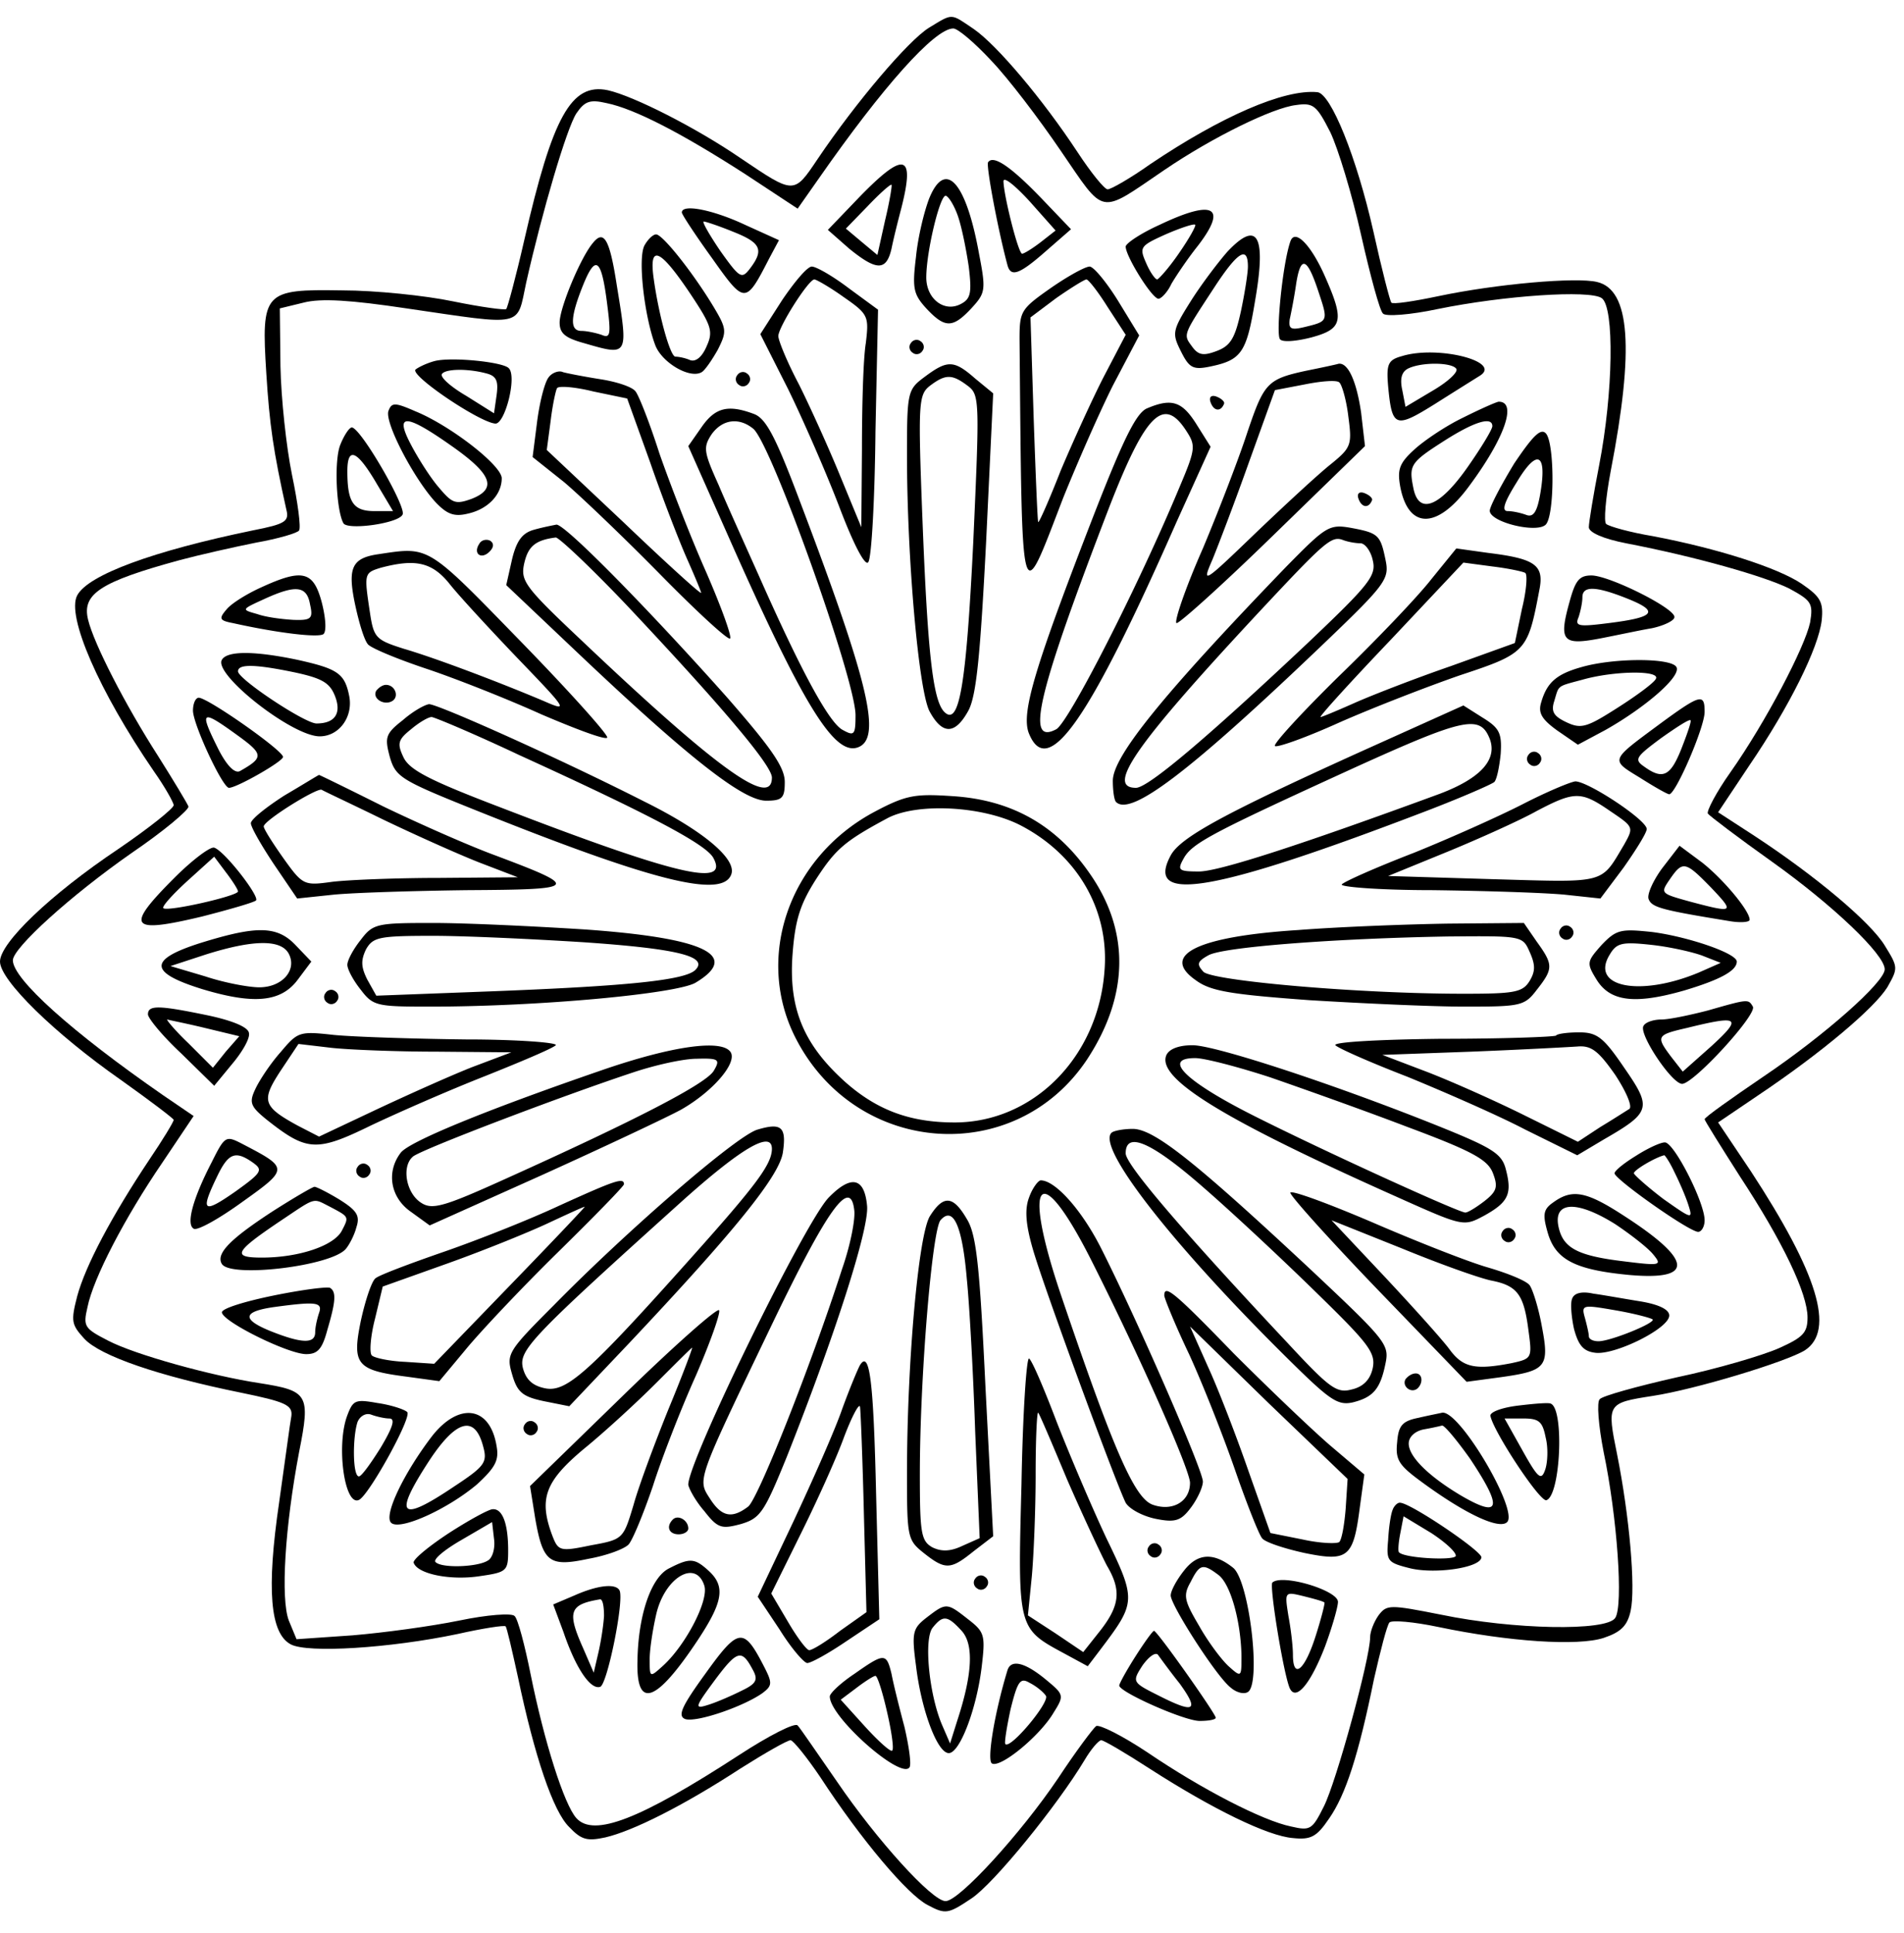
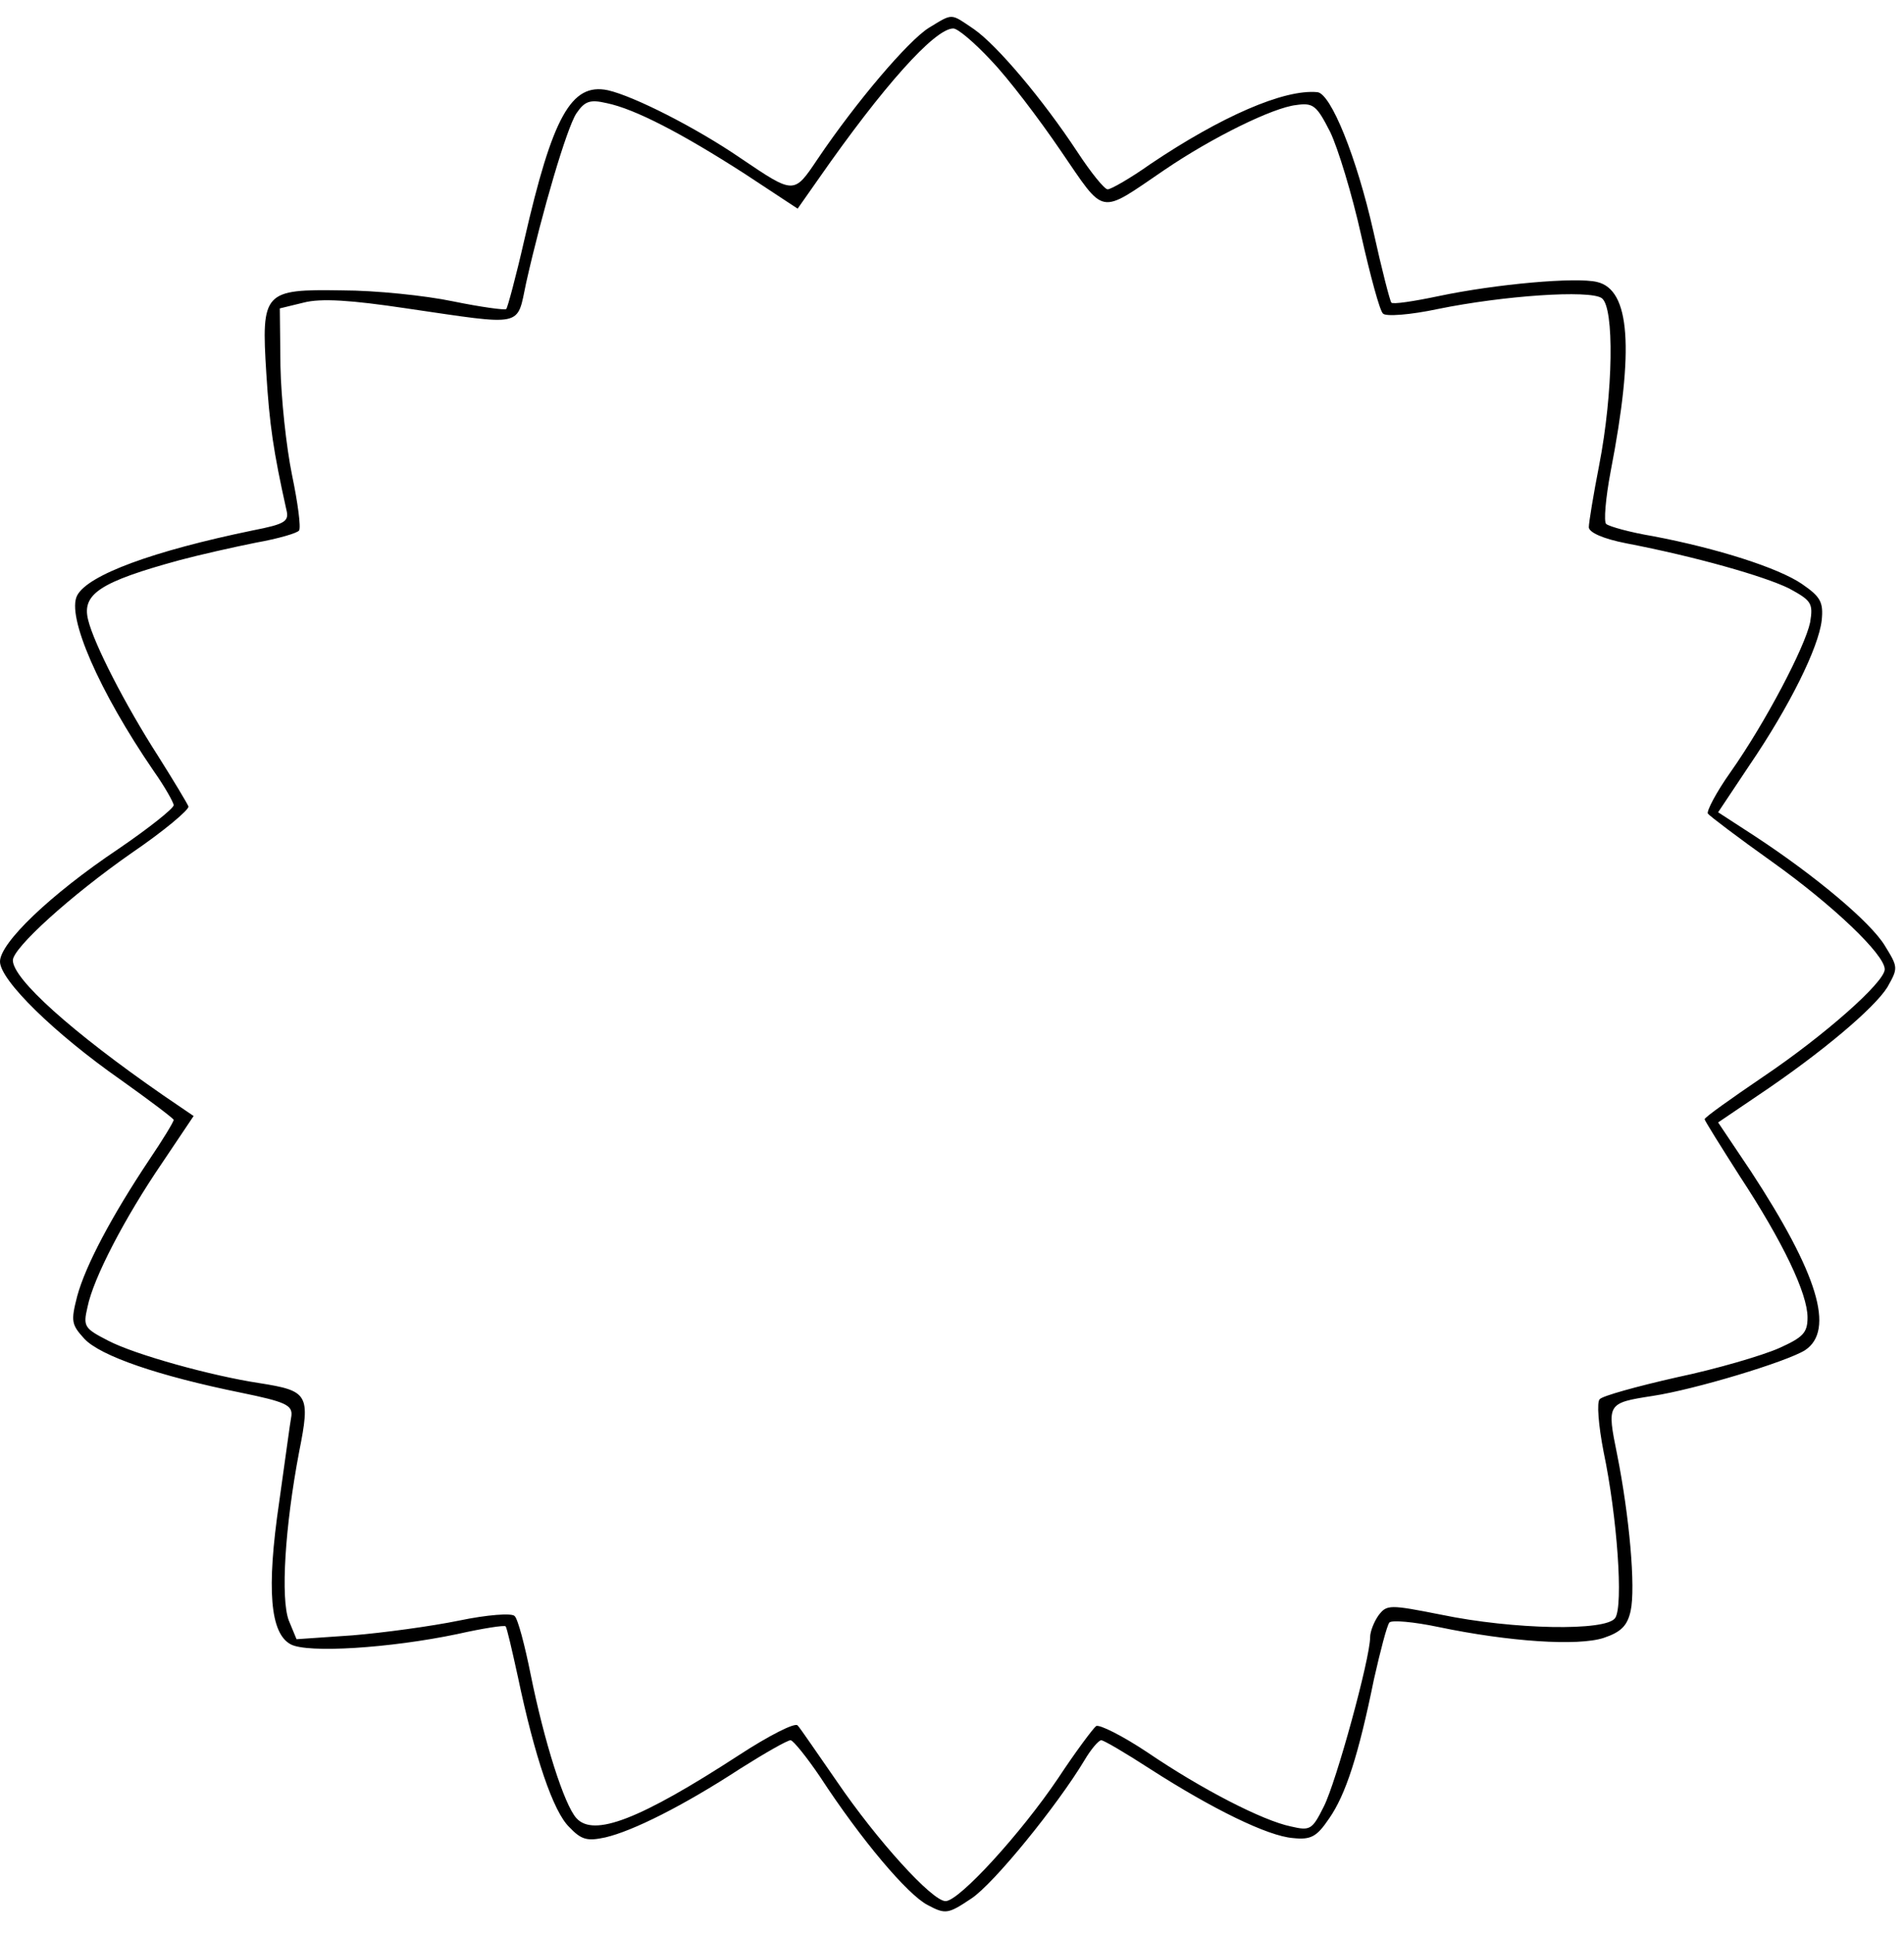
<svg xmlns="http://www.w3.org/2000/svg" version="1.0" viewBox="0 0 468 475">
  <path d="M228.31 6.836c-5.059 3.162-17.866 18.183-27.352 32.255-5.85 8.696-5.692 8.696-18.815-.158-11.068-7.59-26.405-15.337-32.729-16.76-9.012-1.897-13.598 6.482-20.554 36.84-2.056 9.012-4.111 16.601-4.427 16.917s-6.167-.474-13.124-1.897c-6.798-1.423-19.13-2.688-27.194-2.688-19.29-.316-19.922.316-18.657 20.396.79 12.65 1.739 19.132 4.901 33.362.79 3.004-.158 3.636-8.222 5.217-24.507 5.06-40.476 10.91-43.164 15.97s5.376 23.558 18.815 43.163c2.688 3.795 4.902 7.748 4.902 8.38 0 .79-6.167 5.692-13.598 10.752C12.332 219.81 0 231.669 0 236.254s13.44 17.708 29.725 29.092c7.115 5.06 12.965 9.487 12.965 9.803 0 .474-2.688 4.901-6.008 9.803-9.17 13.755-15.653 25.93-17.709 33.52-1.58 6.165-1.423 6.956 1.74 10.434 3.952 4.27 18.34 9.17 38.578 13.282 10.752 2.213 12.65 3.004 12.333 5.692-.316 1.58-1.581 11.225-3.004 21.186-3.162 21.503-2.214 32.255 2.846 34.943 4.11 2.213 24.349.948 40.95-2.53 6.325-1.423 11.542-2.214 11.858-1.897s1.582 5.85 3.005 12.332c4.11 19.606 8.696 33.203 12.648 36.998 3.004 3.162 4.427 3.478 8.855 2.53 6.798-1.581 19.13-7.748 33.203-16.918 6.008-3.795 11.542-6.957 12.332-6.957.633 0 3.953 4.11 7.273 9.012 10.12 15.495 21.503 28.934 26.405 31.464 4.427 2.372 5.06 2.214 10.751-1.58 5.534-3.637 21.187-22.927 27.827-33.995 1.582-2.687 3.479-4.901 4.111-4.901s6.008 3.162 11.859 6.957c15.494 9.96 29.092 16.601 35.258 17.076 4.427.474 5.85-.317 8.854-4.744 4.111-5.85 7.273-15.652 11.068-34.31 1.581-6.956 3.162-13.123 3.795-13.913.632-.633 6.008-.158 12.016 1.107 17.392 3.636 34.31 4.743 40.634 2.688 4.27-1.423 5.85-3.005 6.64-6.641 1.266-5.692-.315-23.4-3.32-38.42-2.53-12.492-2.53-12.65 8.697-14.389 10.435-1.581 32.886-8.38 37.472-11.226 7.43-4.901 3.162-18.815-13.282-43.954l-8.063-12.017 9.803-6.64c15.81-10.594 28.618-21.503 31.78-26.563 2.688-4.743 2.688-4.901-.633-10.277-3.478-5.692-16.76-16.918-31.938-26.879l-9.012-5.85 7.59-11.384c10.118-14.862 17.075-29.092 17.866-35.732.474-4.586-.317-5.85-4.902-9.013-5.85-3.952-20.712-8.696-36.523-11.7-5.692-.948-10.752-2.371-11.542-3.004-.633-.474-.158-6.324 1.106-12.965 5.85-30.199 4.744-44.587-3.32-46.484-5.06-1.265-24.823.474-39.053 3.478-6.008 1.265-11.226 2.056-11.542 1.581-.316-.316-2.372-8.221-4.427-17.55-4.111-18.183-10.435-33.835-13.756-34.152-8.221-.79-23.716 6.008-41.108 17.709-4.902 3.478-9.645 6.166-10.436 6.166s-4.11-4.111-7.43-9.17c-8.539-12.966-19.765-26.247-25.456-30.2-5.85-3.952-5.06-3.952-11.068-.316zm15.338 8.064c4.11 4.269 11.7 14.23 17.075 22.135 11.068 16.128 9.17 15.811 25.456 4.744 11.858-8.064 26.72-15.337 32.413-15.97 4.269-.632 5.06.159 8.38 6.641 1.897 3.953 5.375 15.337 7.589 25.298 2.213 9.803 4.585 18.657 5.376 19.29.632.79 6.798.315 13.439-1.108 16.285-3.32 37.314-4.743 40.318-2.688 3.162 2.214 2.846 23.243-.633 41.11-1.423 7.272-2.53 14.07-2.53 15.178 0 1.265 3.48 2.846 9.171 3.952 17.234 3.32 33.836 8.064 40.002 11.068 5.534 3.004 6.008 3.637 5.218 8.38-1.265 6.008-10.91 24.507-19.606 36.84-3.479 4.901-5.85 9.486-5.534 10.119.474.632 7.59 6.008 15.811 11.858 14.862 10.593 27.67 22.768 27.67 26.404 0 3.162-14.863 16.286-29.883 26.405-7.906 5.375-14.389 9.96-14.389 10.435 0 .316 3.953 6.64 8.697 14.072 10.593 16.127 16.601 28.776 16.601 34.626 0 3.794-1.107 4.901-7.115 7.589-3.953 1.74-15.178 5.06-24.981 7.115-9.803 2.214-18.341 4.585-18.973 5.376-.791.632-.317 6.482.948 12.965 3.32 15.81 4.902 37.788 2.846 40.792-2.213 3.32-25.14 2.846-42.69-.79-12.806-2.53-13.439-2.53-15.494.158-1.107 1.58-2.056 3.952-2.056 5.375 0 5.218-8.38 35.733-11.384 41.583-2.846 5.692-3.32 6.009-8.063 4.902-6.957-1.423-21.978-9.17-35.259-18.183-6.166-4.11-11.858-6.957-12.649-6.482-.79.632-5.06 6.324-9.328 12.806-9.17 13.598-24.349 30.2-27.67 30.2s-16.917-15.021-26.72-29.409c-4.743-6.799-9.012-13.123-9.645-13.756-.632-.79-7.115 2.53-14.388 7.274-24.349 15.81-35.732 20.238-40.001 15.494-3.005-3.32-7.906-18.815-11.226-35.258-1.423-7.115-3.162-13.756-3.953-14.388-.632-.79-6.799-.316-13.597 1.107-6.957 1.423-18.657 3.004-26.247 3.636l-13.755.949-1.898-4.585c-2.055-5.376-.948-23.085 2.53-41.425 2.846-14.23 2.214-15.02-9.803-16.918-11.542-1.74-30.515-6.957-37.156-10.435-5.85-3.004-6.166-3.479-5.059-8.222 1.423-7.115 9.17-21.977 18.34-35.417l7.748-11.542-7.431-5.06c-22.61-15.652-36.998-28.617-36.998-33.202 0-3.004 14.072-15.811 29.25-26.405 7.906-5.375 14.072-10.593 13.914-11.384-.316-.79-3.636-6.324-7.43-12.332-8.223-12.807-15.812-27.67-17.235-33.52-1.581-6.324 2.846-9.328 22.61-14.704 4.743-1.265 13.123-3.162 18.657-4.269 5.376-.948 10.277-2.371 10.593-3.004.474-.79-.316-6.799-1.74-13.597-1.422-6.957-2.687-18.815-2.845-26.72l-.158-14.23 5.85-1.424c4.269-1.107 11.542-.632 25.298 1.423 29.25 4.27 27.036 4.744 29.408-6.324 3.953-17.55 9.96-37.947 12.333-41.583 2.055-3.004 3.32-3.479 7.43-2.53 6.958 1.423 18.5 7.431 33.994 17.392l12.965 8.538 5.218-7.431c15.653-22.452 28.46-36.84 33.045-36.84 1.107 0 5.218 3.479 9.329 7.906z" />
-   <path d="M242.857 39.881c-.474.949 2.372 16.286 4.743 25.14.79 3.162 2.846 2.53 9.487-3.32l6.166-5.376-7.115-7.431c-7.747-8.064-12.016-10.91-13.281-9.013zm12.965 19.606c-2.055 1.581-4.11 2.846-4.585 2.846-.949 0-4.585-14.546-4.585-17.867.158-1.106 3.004 1.265 6.482 5.06l6.325 7.115-3.637 2.846zM211.235 48.42l-7.747 8.063 5.217 4.585c6.799 5.534 9.17 5.534 10.435 0 .475-2.372 1.582-6.799 2.372-9.803 3.479-13.597.79-14.23-10.277-2.846zm6.324 5.691l-1.897 8.538-3.795-3.162-3.952-3.32 5.375-5.534c3.004-3.162 5.692-5.534 5.85-5.218.159.158-.474 4.111-1.58 8.696zM228.469 48.577c-1.265 3.163-2.846 9.645-3.32 14.546-.949 7.748-.633 9.17 2.53 12.65 4.585 4.9 6.482 4.9 11.067 0 3.479-3.795 3.637-4.428 1.897-13.44-3.162-17.55-8.221-23.242-12.174-13.756zm6.957 4.427c.948 2.688 2.055 8.222 2.688 12.491.79 6.483.474 7.906-1.898 9.17-4.11 2.214-8.538-1.264-8.538-6.482 0-6.324 3.32-20.08 4.744-20.08.632 0 2.055 2.214 3.004 4.901zM167.597 52.214c0 .474 3.32 5.534 7.43 11.226 8.064 11.384 8.222 11.384 14.073 0l2.371-4.427-8.38-3.795c-7.747-3.637-15.494-5.218-15.494-3.004zm12.648 4.743c6.8 2.688 7.59 4.427 4.111 9.012-2.055 2.688-2.53 2.372-7.273-4.269-2.688-3.952-4.585-7.273-4.11-7.273s3.794 1.107 7.272 2.53zM285.072 55.218c-4.585 2.055-8.38 4.585-8.38 5.376 0 2.371 6.483 12.807 8.064 12.807.633 0 2.214-1.582 3.162-3.637 1.107-1.897 3.953-6.166 6.483-9.328 7.431-9.645 3.953-11.542-9.329-5.218zm4.744 6.957c-2.372 3.478-4.902 6.324-5.376 6.482-.474 0-1.74-1.739-2.688-3.952-1.74-3.953-1.581-4.27 4.743-7.115 3.637-1.582 6.957-2.688 7.273-2.372.317.158-1.423 3.32-3.952 6.957zM145.777 59.645c-3.004 3.478-8.221 15.97-8.221 19.606 0 2.688 1.423 3.794 6.008 5.06 10.91 3.161 10.91 3.32 8.063-14.073-1.739-11.384-3.162-13.913-5.85-10.593zm3.479 15.179c.949 7.43.79 8.38-1.423 7.43-1.423-.474-3.637-.948-4.902-.948-2.846 0-2.846-3.162.317-11.068s4.585-6.798 6.008 4.586zM158.426 60.277c-1.739 3.163 0 17.709 2.688 24.666 1.74 4.269 8.538 8.221 11.384 6.482.79-.474 2.53-3.004 3.953-5.534 2.213-4.427 2.213-5.06-1.107-10.593-5.06-8.38-12.49-17.708-14.072-17.708-.79 0-2.055 1.264-2.846 2.687zm11.226 11.859c5.376 8.063 5.692 9.328 3.953 13.123-1.107 2.53-2.688 3.794-4.111 3.162-1.107-.474-2.688-.79-3.478-.79-1.265 0-4.111-10.12-5.376-19.448-1.107-8.222 1.58-7.115 9.012 3.953zM301.674 61.859c-2.214 2.53-6.325 7.905-9.012 12.174-4.586 7.273-4.586 7.906-2.372 12.333 2.055 4.11 3.004 4.585 7.431 3.636 7.431-1.581 8.696-3.478 10.752-15.969 2.846-16.285.632-20.08-6.8-12.174zm5.06 3.636c0 1.581-.791 6.64-1.74 11.068-1.423 6.482-2.53 8.38-5.85 9.645s-4.585 1.106-6.166-1.107c-2.214-3.004-2.214-2.688 5.534-14.546 5.692-8.696 8.221-10.278 8.221-5.06zM317.169 59.329c-1.898 5.376-3.637 22.926-2.53 24.033.632.79 4.11.474 7.747-.475 7.59-2.055 8.064-4.11 3.479-14.546-3.479-8.064-7.59-12.333-8.696-9.012zm6.957 12.49c2.371 7.115 2.371 7.115-3.479 8.538-3.32.791-3.953.475-3.636-1.897.316-1.423 1.106-5.376 1.58-8.696 1.107-7.115 2.689-6.64 5.534 2.055zM192.262 73.717l-5.376 8.38 6.799 13.439c3.636 7.431 9.328 20.396 12.649 29.092 3.794 9.961 6.482 14.704 7.114 13.44.791-1.265 1.582-15.653 1.74-32.097l.632-29.883-7.115-5.217c-3.953-3.004-8.063-5.376-9.17-5.376s-4.27 3.795-7.273 8.222zm15.02-.79c6.167 4.268 6.325 4.743 5.534 11.383-.632 3.795-.949 15.495-.949 26.088l-.158 19.132-5.217-12.65c-2.846-6.956-7.432-17.075-10.12-22.45-2.845-5.377-5.059-10.752-5.059-11.859 0-2.214 7.431-13.914 8.854-13.914.475 0 3.795 1.898 7.115 4.27zM258.352 70.713c-7.431 5.217-7.748 5.692-7.748 12.649.633 68.461.158 66.406 10.752 38.895 3.32-8.222 8.696-20.555 12.174-27.512l6.483-12.332-5.218-8.538c-2.846-4.585-6.008-8.38-6.957-8.38-1.106 0-5.375 2.372-9.486 5.218zm13.913 4.743l4.428 6.799-5.376 10.277c-2.846 5.534-7.59 15.969-10.594 23.084-2.846 7.273-5.375 12.965-5.533 12.649-.159-.158-.633-11.542-1.107-25.298l-.79-24.981 6.324-4.744c3.636-2.53 6.956-4.585 7.43-4.585s2.847 3.004 5.218 6.799zM223.884 84.31c-.633.79-.316 1.898.474 2.372.79.632 1.897.316 2.372-.474.632-.791.316-1.898-.475-2.372-.79-.633-1.897-.316-2.371.474zM344.68 87.472c-3.479.95-3.953 1.898-3.479 7.432.949 10.119 1.74 10.435 11.384 4.427 4.744-3.004 9.803-6.167 11.068-6.957 5.85-3.479-10.119-7.59-18.973-4.902zm13.281 3.163c.474.79-2.055 3.162-5.85 5.375l-6.64 3.953-.791-4.11c-.633-2.847-.158-4.586 1.58-5.377 3.48-1.58 10.752-1.423 11.701.159zM106.724 88.737c-1.739.475-3.794 1.423-4.585 2.056-1.423 1.423 15.653 12.965 19.606 13.28 2.371.16 5.375-11.541 3.32-13.597-1.423-1.58-14.388-2.845-18.34-1.739zm12.807 3.004c2.53.633 3.004 1.898 2.53 5.376l-.633 4.427-6.798-4.269c-3.795-2.213-6.483-4.585-6.008-5.376.79-1.264 6.166-1.423 10.91-.158zM227.362 92.532c-4.269 3.162-4.427 3.636-4.427 19.29 0 25.139 2.846 57.71 5.534 62.927 3.162 5.85 6.324 5.85 9.645-.316 1.897-3.795 2.846-13.598 4.269-41.267l1.739-36.523-4.427-3.637c-5.218-4.585-6.799-4.585-12.333-.474zm10.435 2.213c3.005 2.214 3.005 3.479 1.423 38.58-1.739 35.416-3.478 45.219-7.115 41.582-2.845-2.846-4.11-15.02-5.375-47.433-1.107-28.776-.949-30.515 1.897-32.729 3.795-2.846 5.376-2.846 9.17 0zM320.963 91.109c-9.486 2.055-10.277 3.004-14.388 15.178-1.897 5.85-6.798 18.657-10.91 28.46-4.268 9.645-7.114 18.025-6.482 18.341.475.316 11.226-9.328 23.717-21.503l22.61-21.977-.95-8.222c-1.106-7.59-3.161-12.333-5.533-12.016-.474.158-4.11.948-8.064 1.739zm10.436 11.068c.948 7.115.79 7.747-4.27 11.858-3.004 2.372-11.383 10.119-18.656 17.076-12.807 12.332-13.124 12.49-10.436 6.324 1.423-3.478 5.534-14.23 9.013-24.033l6.324-17.55 7.431-1.423c3.953-.79 7.748-1.107 8.38-.474.632.474 1.74 4.269 2.214 8.222zM134.868 92.69c-.949 1.107-2.214 6.008-2.846 10.91l-1.107 8.696 7.747 6.166c4.111 3.478 14.863 13.756 23.717 22.768 9.012 9.17 16.602 16.127 17.076 15.653s-2.214-7.906-6.008-16.602c-3.795-8.538-8.854-21.66-11.384-28.934-2.372-7.431-5.06-14.23-5.85-15.179-.79-1.106-4.586-2.371-8.696-3.004-3.953-.632-8.064-1.423-9.17-1.739-.95-.474-2.689.158-3.48 1.265zm24.981 21.029c3.004 8.696 7.115 19.29 9.012 23.558s3.479 8.064 3.479 8.38c0 .474-8.538-7.273-18.973-17.234l-18.973-17.867.948-7.115c.474-3.952 1.265-7.589 1.581-8.063.316-.633 4.427-.316 8.854.79l8.38 1.74 5.692 15.81zM181.194 92.216c-.632.79-.316 1.897.474 2.371.79.633 1.898.317 2.372-.474.632-.79.316-1.897-.474-2.372-.79-.632-1.898-.316-2.372.475zM297.563 98.856c.79 2.214 2.53 2.372 3.32.317.158-.475-.632-1.265-1.897-1.74s-1.897.158-1.423 1.423zM95.498 100.912c-1.106 2.688 6.167 16.601 11.542 22.451 2.846 3.004 4.586 3.637 7.906 2.846 5.06-1.106 8.38-4.743 8.38-8.696 0-3.162-12.649-12.965-21.187-16.443-5.06-2.214-5.85-2.214-6.64-.158zm15.337 8.538c9.961 6.957 11.542 10.593 5.06 13.123-3.953 1.423-4.744 1.107-8.064-2.846-2.055-2.372-5.06-7.115-6.799-10.435-4.11-7.748-1.423-7.748 9.803.158zM282.068 100.28c-2.688.948-5.85 7.43-12.965 25.613-14.862 38.263-18.024 49.014-16.285 54.074 4.585 11.858 14.704-2.53 36.365-51.702l8.38-18.5-3.478-5.533c-3.479-5.534-6.009-6.482-12.017-3.953zm9.487 5.533c2.371 3.637 2.371 4.427-1.581 13.756-10.277 24.665-27.353 58.026-30.357 59.607-7.748 4.111-4.427-9.17 12.965-54.39 9.012-23.242 13.439-27.51 18.973-18.973zM359.542 102.651c-4.269 2.055-9.645 5.692-12.016 7.905-3.637 3.32-4.111 4.902-3.32 9.17 2.055 10.436 9.17 10.278 16.917-.315 8.696-11.7 11.858-20.713 7.273-20.713-.474 0-4.427 1.74-8.854 3.953zm7.273 2.055c0 .79-2.688 5.218-6.008 9.961-6.957 9.961-12.174 12.017-13.44 5.06-1.106-5.534-.632-6.166 8.064-11.7 7.273-4.585 11.384-5.692 11.384-3.32zM172.498 104.864l-3.32 4.744 9.486 21.345c18.657 42.215 26.405 54.864 32.255 52.65s2.688-15.653-14.23-60.24c-6.008-15.969-8.38-20.554-11.384-21.66-6.324-2.372-9.487-1.582-12.807 3.161zm12.649.475c4.427 3.636 25.14 61.663 25.14 70.359 0 4.901-.317 5.217-3.163 3.636-3.32-1.739-10.119-14.23-20.554-37.788-3.32-7.431-7.906-17.55-9.961-22.452-3.637-8.063-3.795-9.17-1.74-12.332 2.689-3.795 6.8-4.27 10.278-1.423zM83.64 109.292c-1.58 3.952-.948 16.285.79 19.289 1.108 1.74 13.756 0 14.547-2.214.79-2.055-10.277-21.186-12.49-21.344-.633 0-1.898 1.897-2.847 4.269zm9.012 9.644l3.953 6.64H92.02c-5.218 0-6.64-2.213-6.64-9.802 0-6.166 2.371-5.218 7.272 3.162zM372.19 113.877c-3.161 5.217-5.85 10.277-6.007 11.542-.158 2.846 11.542 5.692 13.755 3.478s2.214-20.238 0-22.451c-1.265-1.265-3.162.632-7.747 7.43zm6.483 6.957c-.79 4.901-1.739 6.324-3.478 5.692-1.265-.475-3.32-.95-4.585-.95-1.581 0-.949-2.055 2.213-7.114 4.902-8.222 7.432-7.273 5.85 2.372zM333.928 122.573c.79 2.213 2.53 2.371 3.32.316.159-.474-.632-1.265-1.897-1.74s-1.897.159-1.423 1.424zM131.231 130.162c-2.846.79-4.269 2.688-5.375 7.273l-1.423 6.325 18.024 17.075c26.563 25.14 40.16 35.891 45.852 35.891 3.953 0 4.585-.632 4.585-4.585 0-3.636-3.32-8.38-14.388-21.028-19.447-21.82-39.685-42.374-41.74-42.216-.791.158-3.321.633-5.535 1.265zm22.926 18.657c22.926 24.349 35.575 39.211 35.575 42.215 0 7.59-13.281-1.897-47.117-33.993-13.755-12.965-14.704-14.388-13.755-18.657.948-4.111 2.688-5.692 7.747-6.325.79 0 8.696 7.432 17.55 16.76zM316.062 139.332c-30.041 31.148-42.532 46.485-42.532 52.493 0 2.372.317 4.743.79 5.218 3.637 3.636 18.342-7.59 51.703-39.528 14.704-14.072 15.495-15.337 14.546-19.922-1.265-6.166-1.74-6.64-8.538-7.905-5.376-.949-6.166-.316-15.97 9.644zm18.34-5.85c1.107 0 2.53 1.898 3.005 4.111.948 3.795-.633 5.85-15.97 20.396-24.348 22.926-39.21 35.575-42.215 35.575-7.589 0 .158-10.91 30.515-43.48 15.97-17.076 17.55-18.499 20.397-17.392 1.265.474 3.162.79 4.269.79zM117.792 133.64c-1.581 2.372.474 3.953 2.53 1.898 1.106-1.107 1.106-2.056.158-2.688-.949-.474-2.214-.158-2.688.79zM92.969 136.17c-6.483.949-7.59 3.32-5.692 12.333.948 4.427 2.213 8.696 3.162 9.803.79.948 7.273 3.636 14.388 6.008s19.922 7.431 28.302 11.226c8.538 3.636 15.653 6.324 16.127 5.692.316-.633-9.17-11.226-21.345-23.717-23.084-23.716-22.294-23.242-34.942-21.345zm17.392 7.115c2.213 2.846 9.96 11.226 16.918 18.5 12.332 12.806 12.49 13.122 6.324 10.434-11.226-4.743-26.72-10.593-34.31-12.807-6.957-2.213-7.431-2.687-8.38-9.012-1.423-9.486-1.423-9.645 2.688-10.91 8.38-2.213 12.49-1.422 16.76 3.795zM351.795 142.337c-3.32 4.269-13.598 15.02-22.768 23.874-9.17 9.012-16.127 16.602-15.653 17.076s7.59-2.055 15.653-5.692c8.222-3.636 21.661-8.854 29.883-11.7 16.285-5.376 16.601-5.85 19.447-20.87 1.265-6.167-.948-7.748-12.49-9.17l-7.906-1.108-6.166 7.59zm23.084-1.582c.632.317.316 4.428-.79 8.855l-1.74 8.38-15.81 5.691c-8.697 3.005-19.29 7.115-23.56 9.013s-8.063 3.478-8.38 3.478c-.473 0 7.274-8.538 17.235-18.973l17.866-18.973 7.115.948c3.953.475 7.59 1.265 8.064 1.581zM64.035 144.392c-3.479 1.581-7.274 3.953-8.38 5.376-1.898 2.213-1.74 2.688 1.58 3.32 11.385 2.53 21.188 3.637 22.294 2.688.79-.79.475-4.27-.474-7.906-2.055-7.589-4.743-8.221-15.02-3.478zm12.174 4.11c.79 3.48.316 3.954-4.11 3.795-2.689-.158-6.641-.632-8.855-1.422-3.953-1.107-3.953-1.107 1.581-3.637 7.906-3.637 10.593-3.32 11.384 1.265zM385.788 147.87c-2.687 9.645-1.739 10.752 7.432 9.013 4.11-.79 9.96-2.056 12.806-2.53 3.005-.633 5.534-1.897 5.534-2.688.475-2.055-15.969-10.277-20.396-10.277-3.004 0-3.953 1.265-5.376 6.482zm14.23-.79c7.906 3.162 6.799 4.585-4.585 6.008-7.431.949-8.38.79-7.431-1.423.474-1.423.949-3.636.949-4.901 0-2.846 3.162-2.846 11.067.316zM54.548 162.1c-2.214 3.479 17.234 18.815 24.033 18.815 4.743 0 8.221-4.743 7.273-9.802-1.107-5.692-2.846-6.8-12.807-9.013-10.594-2.213-17.234-2.213-18.5 0zm18.183 3.163c6.482 1.422 8.38 2.53 9.644 5.85 1.581 4.11 0 6.64-4.585 6.64-2.846 0-19.29-10.91-19.29-12.807s4.428-1.739 14.23.317zM388.95 163.84c-6.324 1.739-8.695 3.794-10.118 8.696-.791 2.53 0 4.11 3.952 6.956l5.06 3.479 6.799-3.637c9.802-5.534 18.815-13.28 17.392-15.494s-15.179-2.214-23.084 0zm18.025 3.004c-.474.948-4.743 4.11-9.486 7.115-7.432 4.743-8.855 5.217-12.491 3.478-3.004-1.423-3.795-2.53-3.004-5.06 1.265-4.11.474-3.636 6.957-5.375 7.747-2.214 19.447-2.372 18.024-.158zM92.494 169.69c-1.106 1.897 1.898 3.794 3.953 2.53 1.74-1.107.633-3.953-1.581-3.953-.79 0-1.74.632-2.372 1.423zM47.433 174.591c0 3.32 7.273 18.973 8.854 18.973 1.897 0 13.281-6.482 13.281-7.59 0-1.58-18.498-14.545-20.712-14.545-.79 0-1.423 1.423-1.423 3.162zm11.068 6.166c6.324 4.585 6.324 5.376.474 8.696-1.265.633-3.162-1.265-5.218-5.217-4.901-9.803-4.427-10.12 4.744-3.479zM407.924 177.911c-12.175 9.013-12.175 8.696-4.902 13.123 3.479 2.214 6.8 4.111 7.273 4.111 1.582 0 8.697-16.443 8.697-20.238 0-4.585-.95-4.427-11.068 3.004zm5.376 6.008c-2.688 6.8-4.586 7.748-9.17 4.428-2.53-1.74-2.056-2.372 4.11-6.957 3.795-2.688 6.957-4.744 7.273-4.427.316.158-.79 3.32-2.213 6.956zM98.977 176.963c-4.27 3.32-4.427 4.269-3.162 9.012 1.423 4.901 2.688 5.692 20.396 12.807 44.113 17.708 61.505 22.135 63.56 15.969 1.265-3.795-7.115-10.752-21.503-17.866-20.554-10.436-50.595-23.875-52.809-23.875-1.106.158-3.952 1.74-6.482 3.953zm28.618 8.538c32.254 14.704 46.01 21.977 47.749 25.297 3.953 7.273-9.012 4.27-52.493-12.49-17.392-6.641-22.293-9.17-23.716-12.333-1.581-3.32-1.265-4.27 1.897-6.799 2.056-1.739 4.27-3.004 5.06-3.004.632 0 10.435 4.111 21.503 9.329zM334.403 184.71c-33.52 15.179-44.271 21.029-46.643 25.456-6.482 12.016 10.435 9.17 63.244-11.068 8.222-3.162 15.495-6.324 16.286-6.957.632-.632 1.264-3.794 1.58-6.957.317-5.06-.316-6.324-4.426-8.854l-4.744-3.004-25.297 11.384zm31.78-3.162c1.897 5.06-2.214 9.645-12.175 13.44-33.993 12.49-54.39 19.13-59.291 19.13-5.06 0-5.376-.316-3.795-3.162 2.056-3.794 6.957-6.324 41.9-22.293 27.194-12.333 30.99-13.123 33.36-7.115zM375.67 185.5c-.633.791-.317 1.898.474 2.372.79.633 1.897.316 2.371-.474.633-.79.317-1.897-.474-2.372-.79-.632-1.897-.316-2.372.475zM69.885 195.462c-4.427 2.846-8.222 5.85-8.222 6.798s2.53 5.376 5.692 10.12l5.692 8.38 9.012-.95c4.902-.474 19.764-.948 33.045-1.106 27.353-.158 27.67-.633 6.64-8.538-6.482-2.372-18.973-7.906-27.51-12.017-8.538-4.269-15.653-7.747-15.811-7.747s-3.953 2.372-8.538 5.06zm24.19 5.85c7.906 3.794 18.5 8.538 23.717 10.593l9.487 3.636-19.132.159c-10.593 0-22.451.474-26.404.948-6.957.949-7.273.949-12.016-5.692-2.688-3.794-4.902-7.273-4.902-7.905 0-1.423 12.965-9.487 14.23-9.012.474.316 7.273 3.478 15.02 7.273zM374.404 197.517c-5.85 3.004-17.866 8.38-26.878 12.016-9.012 3.479-16.918 6.957-17.709 7.748-.632.632 9.329 1.423 22.136 1.423 12.965.158 27.511.632 32.57 1.106l8.855.95 5.692-7.59c3.004-4.27 5.692-8.538 5.692-9.487 0-2.213-14.388-11.7-17.55-11.7-1.265.158-6.957 2.53-12.808 5.534zm21.345 1.74c5.85 3.952 5.85 3.952 3.479 8.22-5.85 9.804-4.111 9.33-32.097 8.539l-25.93-.79 14.705-6.009c8.063-3.32 17.866-7.747 21.819-9.96 9.328-4.902 10.91-4.902 18.024 0zM215.03 199.414c-21.187 11.226-29.725 36.05-19.29 55.971 15.02 28.776 53.916 31.306 71.466 4.902 10.277-15.653 10.593-31.464.632-45.694-8.221-11.858-19.131-18.025-33.519-18.973-9.328-.633-11.542-.317-19.29 3.794zm35.732 3.32c14.072 7.274 21.978 20.871 20.713 35.892-1.581 21.186-17.55 37.155-36.84 37.155-10.91 0-18.973-3.004-26.72-9.802-10.278-9.17-14.072-18.025-13.123-31.306.632-8.696 1.897-12.49 5.691-18.5 4.902-7.588 7.115-9.486 17.709-15.178 7.273-3.794 23.242-3.004 32.57 1.74zM42.848 215.7c-12.175 12.174-11.068 13.755 6.799 9.486 6.798-1.739 12.806-3.478 13.28-3.953.95-.948-7.747-12.174-10.276-12.965-.949-.316-5.376 3.005-9.803 7.432zm15.653 3.32c0 1.107-17.392 5.06-18.341 4.11-.474-.315 2.213-3.32 5.85-6.64l6.64-6.008 2.847 3.795c1.58 2.055 3.004 4.269 3.004 4.743zM408.556 213.328c-2.213 3.004-3.794 6.482-3.32 7.59.79 2.055 3.32 2.687 19.764 5.375 2.688.474 5.06.316 5.06-.316 0-2.214-6.483-9.961-11.7-14.072l-5.535-4.11-4.269 5.533zm12.017 4.743c5.85 6.167 5.692 6.325-5.06 3.479-7.431-2.056-7.431-2.056-5.06-5.534 3.163-4.585 3.795-4.427 10.12 2.055zM88.7 230.878c-1.898 2.372-3.32 5.06-3.32 6.166s1.422 3.795 3.32 6.167c3.004 3.952 3.952 4.11 16.917 4.11 27.195 0 60.557-3.162 65.3-5.85 11.384-6.798 2.055-11.067-27.353-13.123-12.49-.79-29.092-1.58-37.156-1.58-13.756 0-14.704.157-17.708 4.11zm54.864.633c22.926 1.58 30.673 3.478 27.353 6.798-2.53 2.53-16.76 3.953-49.172 5.218l-29.25 1.107-2.214-3.953c-1.581-3.162-1.581-4.743-.316-7.431 1.739-3.004 3.162-3.32 16.443-3.32 8.064 0 24.665.79 37.156 1.58zM319.066 228.507c-24.823 1.58-33.994 6.166-25.14 12.332 3.637 2.688 8.538 3.479 27.986 4.902 12.965.79 30.04 1.58 38.104 1.58 13.756 0 14.705-.158 17.709-4.11 4.11-5.218 4.11-6.167 0-11.859l-3.162-4.585-18.5.158c-10.118.159-26.878.791-36.997 1.582zm56.92 5.375c1.423 3.162 1.423 4.744 0 7.115-1.74 2.846-3.795 3.162-16.286 3.162-25.772 0-61.505-3.162-63.876-5.375-1.74-1.898-1.581-2.53 1.265-4.111 3.952-2.056 31.622-4.111 58.817-4.585 18.182-.159 18.34-.159 20.08 3.794zM383.575 228.19c-.633.79-.316 1.898.474 2.372.79.632 1.898.316 2.372-.474.632-.79.316-1.898-.474-2.372-.791-.632-1.898-.316-2.372.474zM49.33 231.669c-12.965 4.11-12.807 7.273.475 11.384 12.648 3.794 19.29 3.162 23.4-2.372l3.32-4.427-3.794-3.953c-4.586-4.901-9.645-4.901-23.4-.632zm21.661 2.688c2.056 3.952-1.58 8.221-7.273 8.221-2.53 0-8.538-1.106-13.28-2.688l-8.539-2.53 8.696-2.845c11.542-3.637 18.5-3.795 20.396-.158zM393.694 232.143c-3.637 4.11-3.795 4.427-1.265 8.538 3.32 5.376 9.329 6.166 21.503 2.688 9.012-2.688 12.965-4.902 12.965-7.115 0-2.056-12.174-6.166-20.87-7.273-7.59-.79-8.697-.633-12.333 3.162zm24.823 2.688l4.427 1.74-5.375 2.37c-14.389 6.009-26.721 3.637-21.978-4.268 1.74-3.004 3.004-3.32 10.277-2.53 4.427.474 10.12 1.74 12.65 2.688zM80.004 244.001c-.633.79-.317 1.898.474 2.372.79.632 1.897.316 2.372-.474.632-.79.316-1.898-.475-2.372-.79-.632-1.897-.316-2.371.474zM419.782 248.27c-4.269 1.107-9.487 2.214-11.384 2.214s-3.953.632-4.427 1.58c-1.265 1.898 6.957 14.23 9.487 14.23 2.846 0 18.499-17.075 17.392-18.972s-1.107-1.898-11.068.948zm.949 8.696l-7.115 6.325-2.846-3.637c-3.795-5.06-3.637-5.376 3.953-7.115 12.806-3.162 13.597-2.53 6.008 4.427zM36.365 249.219c0 .949 3.637 5.376 8.222 9.645l8.064 7.905 4.427-5.376c2.53-3.004 4.427-6.324 4.11-7.589-.158-1.423-3.952-3.004-9.802-4.269-12.175-2.53-15.02-2.688-15.02-.316zm13.914 3.32l8.538 2.056-3.32 3.794-3.163 3.953-6.008-6.008c-3.32-3.162-5.534-5.85-5.217-5.85.474.158 4.585.948 9.17 2.055zM68.936 258.547c-2.53 2.846-5.218 6.957-6.166 9.013-1.581 3.32-1.265 4.269 2.846 7.589 9.802 7.747 12.174 7.905 25.455 1.423 6.641-3.162 19.29-8.696 28.144-12.175 8.696-3.478 16.601-6.798 17.392-7.589.632-.632-9.328-1.423-22.135-1.423-12.965-.158-27.512-.632-32.413-1.107-8.538-.948-8.854-.79-13.123 4.27zm38.579-.158l18.182.158-9.644 3.637c-5.218 2.055-15.811 6.799-23.559 10.435l-14.071 6.64-5.218-2.687c-8.696-4.743-9.012-6.166-4.269-13.44l4.427-6.64 8.064.949c4.269.474 16.127.948 26.088.948zM382.468 254.437c-.474.316-13.123.79-28.143.79-15.02.158-26.721.79-26.089 1.581.79.79 8.696 4.27 17.709 7.748 8.854 3.636 21.977 9.328 28.934 12.965l12.807 6.324 6.64-3.953c11.542-6.64 11.7-7.747 4.902-17.55-5.06-7.431-6.64-8.696-11.068-8.696-2.688 0-5.376.316-5.692.79zm14.546 9.644c2.688 4.111 4.27 7.748 3.479 8.38-.79.474-3.953 2.53-7.115 4.427l-5.534 3.637-14.072-6.957c-7.747-3.795-18.499-8.538-24.033-10.594l-9.96-3.794 21.819-.79c12.016-.475 23.716-1.107 26.088-1.266 3.478-.316 5.217 1.107 9.328 6.957zM147.833 262.974c-28.934 9.961-47.275 17.55-49.33 20.239-3.637 4.743-2.53 11.067 2.53 14.546l4.584 3.32 27.512-12.333c15.02-6.798 30.515-14.071 34.31-16.127 7.747-4.427 13.755-11.384 12.174-14.072-2.055-3.32-14.388-1.58-31.78 4.427zm27.67 0c-1.582 3.163-19.448 12.333-51.387 26.721-15.02 6.799-17.866 7.59-20.554 5.85-3.795-2.371-4.901-9.012-2.055-11.384 2.055-1.739 36.523-14.862 54.231-20.712 5.218-1.74 12.175-3.32 15.495-3.32 5.376-.159 5.85.158 4.27 2.845zM286.653 259.338c-2.213 5.692 13.914 15.653 56.446 34.626 16.601 7.431 16.601 7.431 21.66 4.743 6.009-3.32 6.958-5.375 5.377-11.384-.95-3.794-3.163-5.217-15.653-10.277-25.456-10.277-55.655-20.238-61.347-20.238-3.478 0-5.85.949-6.483 2.53zm25.614 5.376c7.748 2.688 22.926 8.063 33.678 12.174 16.127 6.008 19.763 8.064 21.028 11.384s.949 4.427-2.055 6.799c-2.056 1.58-4.111 2.846-4.743 2.846-1.582 0-34.943-15.179-52.177-23.875-16.601-8.38-22.451-14.072-14.23-14.072 2.372 0 10.752 2.214 18.5 4.744zM186.254 277.52c-4.902 1.265-31.78 24.508-50.121 43.165-11.384 11.384-11.7 12.016-10.277 16.917 1.264 4.427 2.53 5.534 7.747 6.641l6.324 1.265 14.705-15.495c25.772-27.353 36.84-40.95 37.788-46.8.949-6.325-.316-7.432-6.166-5.692zm3.478 4.902c-.158 3.795-3.953 8.854-20.08 26.879-25.14 28.143-30.515 32.887-35.733 31.78-3.004-.633-4.585-2.056-5.376-4.902-1.106-4.427 1.74-7.43 39.686-41.583 14.546-12.965 21.661-16.917 21.503-12.174zM273.214 278.311c-3.795 3.637 15.653 28.302 44.27 56.445 9.487 9.329 11.385 10.594 15.021 9.803 5.06-1.265 6.8-3.32 8.064-9.644.949-4.586 0-5.692-18.34-22.926-28.46-26.563-38.58-34.626-43.797-34.626-2.372 0-4.744.474-5.218.948zm22.768 13.598c7.273 6.324 19.606 17.866 27.67 25.772 12.806 12.49 14.545 14.704 13.755 18.498-.633 2.846-2.372 4.586-5.218 5.218-3.636.949-5.376-.316-15.653-11.384-26.562-28.302-39.844-43.954-39.844-46.642 0-5.534 6.325-2.846 19.29 8.538zM52.018 285.584c-4.585 8.854-6.324 15.179-4.427 16.286.79.632 6.166-2.372 11.858-6.483 11.542-8.222 11.542-8.38.317-14.23-4.27-2.213-4.427-2.213-7.748 4.427zm10.277.158c2.372 1.74 2.056 2.372-4.585 7.115-7.747 5.376-8.538 4.902-4.427-3.636 2.846-6.008 4.585-6.64 9.012-3.479zM402.074 284.003c-2.846 1.74-5.218 3.637-5.218 4.27 0 1.422 18.34 14.387 20.554 14.387.791 0 1.582-1.265 1.582-2.846 0-4.427-7.59-19.29-9.803-19.131-1.107 0-4.427 1.58-7.115 3.32zm9.486 3.953c1.265 2.53 2.846 6.166 3.479 8.222 1.107 3.478.79 3.32-6.167-1.582-3.952-3.004-7.114-5.85-7.273-6.324 0-.79 5.06-3.795 7.432-4.427.158-.158 1.423 1.74 2.53 4.11zM87.91 286.691c-.633.79-.317 1.897.473 2.372.791.632 1.898.316 2.372-.475.633-.79.316-1.897-.474-2.371-.79-.633-1.898-.317-2.372.474zM137.556 296.178c-7.431 3.478-20.238 8.538-28.46 11.384s-15.811 5.691-16.76 6.482c-.948.632-2.53 5.376-3.636 10.435-2.214 10.752-1.107 12.175 11.226 13.756l8.063 1.107 6.325-7.59c3.478-4.269 13.597-15.02 22.61-23.874s16.443-16.444 16.443-16.918c0-1.74-2.214-.949-15.811 5.218zm-12.017 19.447l-18.815 19.448-7.115-.475c-3.794-.158-7.589-.948-8.221-1.58s-.317-4.744.79-9.013l1.897-7.906 15.97-5.692c8.854-3.162 19.763-7.589 24.507-9.802s8.854-4.111 9.17-4.111c.316-.158-7.906 8.538-18.183 19.131zM203.646 294.28c-6.008 6.325-34.626 64.983-34.468 70.517.158.949 1.739 3.953 3.952 6.483 3.32 4.269 4.27 4.427 9.013 3.162 4.743-1.423 5.692-2.846 11.226-16.443 11.858-29.883 20.238-55.971 19.763-61.663-.632-7.115-3.952-7.748-9.486-2.056zm3.32 17.55c-7.747 24.033-20.712 56.604-23.084 58.343-3.953 3.004-6.483 2.53-9.329-1.897-3.162-4.902-3.478-3.953 15.179-42.848 13.756-28.618 19.29-36.207 20.238-28.144.316 2.214-.949 8.696-3.004 14.546zM252.976 294.122c-1.107 2.846-.949 6.483.949 12.965 2.846 9.803 20.396 57.394 22.767 62.137.95 1.582 4.27 3.32 7.432 3.953 4.743.949 6.166.474 8.538-2.688 1.58-2.055 3.004-5.06 3.004-6.482 0-2.846-16.602-40.793-25.298-57.868-4.743-9.17-11.068-16.128-14.546-16.128-.632 0-2.055 1.898-2.846 4.111zm15.653 16.285c11.7 23.243 23.874 50.754 23.874 53.916 0 4.585-4.268 7.115-9.17 5.376-4.427-1.581-9.486-12.965-22.61-51.702-9.802-29.092-5.06-33.52 7.906-7.59zM67.039 297.6c-10.436 6.8-14.072 10.436-12.491 12.966 2.213 3.478 27.195.474 30.515-3.795.79-.949 2.056-3.32 2.53-5.218.949-2.846.158-4.11-4.11-6.798-2.847-1.74-5.693-3.163-6.167-3.163s-5.06 2.688-10.277 6.009zm14.071-1.106c4.744 2.53 4.744 2.371 2.846 6.008-2.055 3.637-10.593 6.483-19.605 6.483-7.431 0-6.64-1.423 4.11-8.697 9.487-6.324 8.222-6.008 12.65-3.794zM317.169 293.015c-.317.475 9.328 11.226 21.345 23.717L360.49 339.5l8.222-1.107c11.383-1.581 12.174-2.53 10.277-12.49-.79-4.428-2.214-9.013-3.004-10.12s-5.534-3.004-10.436-4.427-17.708-6.482-28.301-11.068c-10.752-4.585-19.764-7.905-20.08-7.273zm49.646 21.661c6.166 1.265 7.748 3.479 8.854 12.017.949 6.957.949 7.115-4.11 8.222-9.013 1.739-12.017 1.106-15.337-3.479-1.897-2.53-9.17-10.593-16.127-18.024l-12.807-13.598 17.392 6.957c9.645 3.953 19.447 7.431 22.135 7.905zM381.836 295.387c-2.53 1.74-2.688 3.004-1.423 7.431 1.897 6.64 6.64 9.17 20.08 10.435 16.127 1.423 15.653-3.636-1.581-14.704-9.013-5.85-12.491-6.482-17.076-3.162zm15.178 5.376c3.795 2.53 8.064 5.85 9.329 7.431 2.213 2.688 1.897 2.846-6.957 1.74-10.752-1.266-14.546-3.005-15.97-7.274-2.37-7.431 3.48-8.222 13.598-1.897zM228.627 298.707c-2.846 4.27-5.692 35.891-5.692 63.56 0 15.495.158 16.128 4.111 19.29 5.376 4.269 6.64 4.11 12.333-.474l4.743-3.637-1.897-36.681c-1.423-29.725-2.214-37.472-4.586-41.267-3.32-5.692-5.692-6.008-9.012-.79zm9.012 15.495c.633 6.166 1.581 23.084 2.056 37.472l1.107 26.246-4.27 1.898c-3.004 1.423-5.217 1.423-7.43.316-2.688-1.581-3.005-3.478-3.005-17.866 0-24.033 3.004-59.766 5.06-62.454 3.162-3.636 5.376 1.423 6.482 14.388zM369.345 302.502c-.632.79-.316 1.897.474 2.372.79.632 1.898.316 2.372-.475.632-.79.316-1.897-.474-2.371-.79-.633-1.898-.317-2.372.474zM67.197 318.313c-6.957 1.423-12.65 3.162-12.65 4.11 0 2.214 16.286 10.278 20.713 10.278 2.846 0 3.953-1.265 5.218-6.008 2.055-6.957 2.214-9.329.632-10.277-.79-.317-6.956.474-13.913 1.897zm11.226 4.269c-.475 1.423-.95 3.478-.95 4.743 0 2.846-3.161 2.846-11.067-.316-6.957-2.846-6.799-4.743.79-5.85 10.436-1.423 12.175-1.265 11.227 1.423zM286.18 318.313c0 .632 2.687 7.273 6.165 14.546 3.32 7.273 8.38 20.08 11.226 28.302s5.85 15.81 6.64 16.76c.633.948 5.377 2.53 10.436 3.636 10.752 2.214 12.016 1.107 13.598-11.226l1.106-8.063-8.38-7.115c-4.585-3.953-15.178-14.072-23.716-22.61-14.704-15.179-17.076-17.076-17.076-14.23zm44.586 52.334c-.316 3.953-.949 7.59-1.581 8.222-.632.474-4.743.316-9.012-.632l-7.906-1.581-5.375-15.179c-2.846-8.222-7.274-19.764-9.803-25.298l-4.586-10.277 19.29 18.815 19.447 18.657-.474 7.273zM386.42 319.104c-.473 1.106-.157 4.585.475 7.43 1.107 4.112 2.372 5.535 5.376 5.85 4.901.475 18.024-6.007 18.024-9.17 0-1.423-2.371-2.687-7.114-3.478-3.953-.632-9.17-1.581-11.543-1.897-2.846-.633-4.743-.158-5.217 1.265zm19.765 5.06c.948.79-10.278 5.375-13.282 5.375-1.265 0-2.371-.475-2.371-1.265 0-.633-.475-2.688-.949-4.427-.949-3.32-.632-3.32 7.59-1.897 4.585.79 8.695 1.897 9.012 2.213zM153.209 342.82l-22.926 22.294 1.265 7.905c1.897 10.91 3.478 12.016 13.123 9.961 4.427-.79 8.696-2.372 9.802-3.478.95-.95 3.637-7.432 6.009-14.388 2.213-6.957 6.956-19.132 10.593-27.195 3.478-8.064 6.008-15.179 5.692-15.97-.158-.948-10.91 8.538-23.558 20.871zm11.067 3.478c-3.32 8.222-7.273 18.816-8.538 23.4-2.53 8.38-2.53 8.539-10.435 9.962-7.59 1.58-8.064 1.423-9.487-2.214-3.478-9.17-1.897-13.44 7.748-21.503 5.06-4.11 13.123-11.542 17.708-16.127 4.744-4.743 8.696-8.696 8.854-8.696s-2.371 6.799-5.85 15.178zM251.079 364.64c-.949 35.89-.949 35.416 10.751 41.74l5.534 3.004 3.004-3.952c8.854-11.7 9.012-12.175 1.581-27.512-3.636-7.747-9.012-20.396-12.174-28.46-3.004-7.905-6.008-15.02-6.799-15.652-.632-.79-1.581 13.123-1.897 30.831zm11.225-1.108c3.795 8.697 8.222 18.183 9.803 21.187 3.637 6.166 3.163 9.961-2.213 16.602l-3.637 4.585-6.798-4.585-6.8-4.427.95-9.487c.474-5.06.948-16.443.948-25.14s.316-15.494.633-15.178 3.478 7.747 7.114 16.443zM211.393 335.389c-.474.79-2.53 5.692-4.427 10.91-1.74 5.059-7.273 17.55-12.016 27.669l-8.696 18.34 5.375 8.064c2.846 4.585 6.009 8.222 6.8 8.222.948 0 5.217-2.372 9.644-5.376l8.063-5.376-.79-30.673c-.633-27.827-1.581-35.575-3.953-31.78zm.949 36.523l.632 24.191-6.482 4.585c-3.479 2.688-6.8 4.744-7.59 4.744-.632 0-3.004-3.163-5.217-6.957l-4.111-6.957 6.957-14.072c3.794-7.59 8.696-18.34 10.751-23.874s3.953-9.013 4.111-7.906.633 12.965.949 26.246zM345.47 338.867c-.948 1.74 1.423 3.637 3.004 2.214 1.423-1.423 1.107-3.637-.474-3.637-.949 0-1.897.633-2.53 1.423zM85.38 347.721c-2.847 7.432-.633 22.926 3.003 20.713 2.688-1.74 12.966-20.396 11.7-21.503-.632-.633-3.952-1.74-7.272-2.214-5.376-.948-6.009-.79-7.432 3.004zm10.277.791c1.58 0 .948 2.055-2.056 7.115-2.372 3.795-4.743 7.115-5.376 7.115-1.58 0-1.58-9.803-.316-13.44.633-1.422 2.056-2.213 3.32-1.739s3.32.949 4.428.949zM373.14 345.35c-3.953.474-6.957 1.58-6.8 2.53.791 3.952 12.175 21.186 13.756 20.712 3.479-1.107 4.428-22.294 1.107-23.717-.474-.316-4.11 0-8.063.475zm6.798 7.905c.633 2.53.475 6.167-.158 7.906-.948 2.688-1.739 2.055-5.534-4.744l-4.427-7.905h4.585c3.953 0 4.744.79 5.534 4.743zM106.25 352.781c-6.799 8.854-12.016 19.448-10.12 21.345 2.056 2.055 13.915-3.32 21.188-9.487 4.427-4.11 5.375-5.85 4.743-9.328-1.581-9.803-9.17-10.91-15.811-2.53zm12.49 2.53c1.107 3.952.475 4.901-6.956 9.803-13.598 9.17-15.179 7.43-6.325-6.167 6.641-10.119 11.226-11.384 13.282-3.636zM348.633 348.354c-3.953.79-4.902 1.897-5.218 6.008-.474 4.427.474 5.692 6.324 9.961 10.594 7.747 18.815 11.542 20.713 9.645 2.846-2.846-11.7-27.511-15.97-26.879-.632.158-3.162.632-5.85 1.265zm12.648 9.96c8.222 12.333 7.59 14.863-2.371 9.013-7.906-4.743-12.65-9.487-12.65-12.649 0-1.58 1.424-3.004 3.637-3.478a69.078 69.078 0 004.586-.949c.632 0 3.636 3.637 6.798 8.064zM129.018 349.935c-.633.79-.316 1.897.474 2.372.79.632 1.897.316 2.372-.475.632-.79.316-1.897-.475-2.371-.79-.633-1.897-.317-2.371.474zM342.308 370.964c-.474 1.106-.949 4.427-1.107 7.43-.474 5.218-.158 5.535 5.534 6.958 6.167 1.423 17.076-.158 17.392-2.688.317-1.423-17.234-13.281-19.922-13.44-.632-.158-1.58.791-1.897 1.74zm15.495 11.384c-.79 1.106-12.649.474-13.914-.95-.316-.157-.158-2.37.316-4.742l.791-4.111 6.799 4.11c3.636 2.372 6.324 4.902 6.008 5.693zM110.36 376.656c-5.059 3.32-8.853 6.482-8.695 7.273.948 2.846 9.17 4.427 16.285 3.32 6.64-.949 6.957-1.265 6.957-6.324 0-6.641-1.423-10.278-3.795-10.12-.948 0-5.85 2.688-10.751 5.85zm9.487 6.798c-2.53 1.581-11.384 1.898-12.807.317-.632-.633 2.214-3.005 6.325-5.376l7.59-4.427.473 4.11c.317 2.214-.316 4.744-1.58 5.376zM165.383 373.335c-1.74 1.74-.949 3.637 1.423 3.637 1.265 0 2.372-.633 2.372-1.423 0-2.056-2.53-3.479-3.795-2.214zM282.384 379.976c-.632.79-.316 1.897.475 2.372.79.632 1.897.316 2.371-.475.633-.79.317-1.897-.474-2.371-.79-.633-1.897-.317-2.372.474zM291.08 385.826c-1.897 2.372-3.32 5.06-3.32 6.166 0 2.372 11.226 19.922 14.704 22.61 1.423 1.265 3.32 1.74 4.27 1.107 3.32-2.056.316-27.353-3.637-30.515-4.743-3.795-8.696-3.637-12.016.632zm8.38 1.107c3.004 2.213 5.534 11.384 5.692 19.922 0 5.217 0 5.375-3.162 2.53-1.74-1.582-5.06-6.009-7.273-9.962-3.636-6.166-3.953-7.43-2.055-10.751 2.213-4.427 3.004-4.585 6.798-1.74zM164.434 385.352c-4.427 2.213-7.589 11.542-7.747 22.767-.316 12.017 4.585 10.278 14.862-5.217 6.167-9.329 6.8-13.123 2.688-16.918-3.478-3.162-4.585-3.32-9.803-.632zm8.696 4.269c1.107 3.636-4.585 14.546-10.119 19.605-3.32 3.004-3.32 3.004-3.32-1.58 0-2.53.79-7.432 1.581-10.91 2.056-9.17 9.803-13.756 11.858-7.115zM239.695 387.881c-.633.79-.316 1.898.474 2.372.79.632 1.897.316 2.372-.474.632-.79.316-1.898-.475-2.372-.79-.632-1.897-.316-2.371.474zM312.742 388.83c-.791.949 3.004 24.033 4.427 26.246 1.58 2.688 5.06-1.58 8.538-10.593 1.739-4.743 3.162-9.645 3.162-10.91 0-2.846-13.756-6.956-16.127-4.743zm12.806 4.901c.159.159-.79 3.953-2.213 8.38-2.688 8.38-5.534 10.594-5.534 4.427 0-1.897-.474-6.166-1.107-9.486-.948-6.008-.948-6.008 3.637-4.902 2.53.633 4.901 1.265 5.217 1.581zM141.192 391.992l-5.217 2.214 2.53 6.799c3.003 8.854 6.64 14.23 9.012 13.439 1.739-.474 6.008-21.503 4.743-23.717-.949-1.739-5.376-1.265-11.068 1.265zm7.273 5.06c-.158 2.53-.79 6.482-1.423 9.17l-1.106 4.743-2.53-5.85c-4.111-9.17-3.479-10.91 4.11-12.174.633 0 .95 1.74.95 4.11zM227.837 397.368c-3.479 2.688-3.795 3.637-2.688 11.858 1.265 10.752 5.217 21.503 8.063 21.503 2.688 0 6.799-10.751 8.064-21.028.949-7.906.79-8.696-3.32-11.859-5.218-4.11-5.376-4.11-10.12-.474zm8.537 3.32c3.005 3.32 2.688 10.594-1.106 22.136l-1.74 5.534-2.055-4.744c-3.162-7.589-4.427-21.028-2.214-23.716 2.53-3.162 3.637-3.004 7.115.79zM173.447 411.124c-5.85 8.063-6.957 10.435-5.06 11.225 2.688.949 14.23-3.004 18.973-6.324 2.53-1.897 2.53-2.53.317-6.799-4.902-9.486-6.167-9.328-14.23 1.898zm11.542-.95c1.423 2.53.948 3.48-2.688 5.219-2.53 1.264-6.166 2.846-8.222 3.478-3.478 1.107-3.32.632 1.581-6.008 5.534-7.431 6.64-7.748 9.329-2.688zM279.064 407.013c-2.213 3.478-3.953 6.64-3.953 7.115 0 1.58 15.97 8.696 19.764 8.696 2.214 0 3.953-.317 3.953-.79 0-.95-14.388-21.346-15.179-21.346-.316 0-2.371 2.846-4.585 6.325zm10.91 6.64c4.901 6.799 3.636 7.431-5.376 2.846-6.324-3.162-6.324-3.32-3.795-7.273 1.581-2.213 3.163-3.32 3.795-2.688.474.633 2.846 3.953 5.376 7.115zM209.97 411.282c-3.32 2.213-6.008 4.743-6.008 5.534 0 5.059 17.55 20.554 19.606 17.392.474-.79-.159-5.218-1.265-9.961-1.265-4.744-2.688-10.436-3.163-12.965-1.264-5.218-1.739-5.218-9.17 0zm8.064 9.328c1.106 4.743 1.739 9.17 1.265 9.487-.317.474-3.32-2.214-6.641-5.85l-6.008-6.64 3.794-2.847c2.056-1.581 4.27-3.004 4.744-3.004s1.739 3.953 2.846 8.854zM247.6 410.491c-3.162 10.435-5.06 21.977-3.794 22.768 2.055 1.265 11.858-6.799 15.178-12.49 2.688-4.27 2.53-4.428-2.055-8.222-5.218-4.27-8.538-4.902-9.329-2.056zm9.487 6.166c.949 1.582-8.696 13.124-9.961 11.859-.316-.158.316-4.111 1.265-8.538 1.739-6.957 2.371-7.906 4.743-6.483 1.581.79 3.32 2.214 3.953 3.162z" />
</svg>